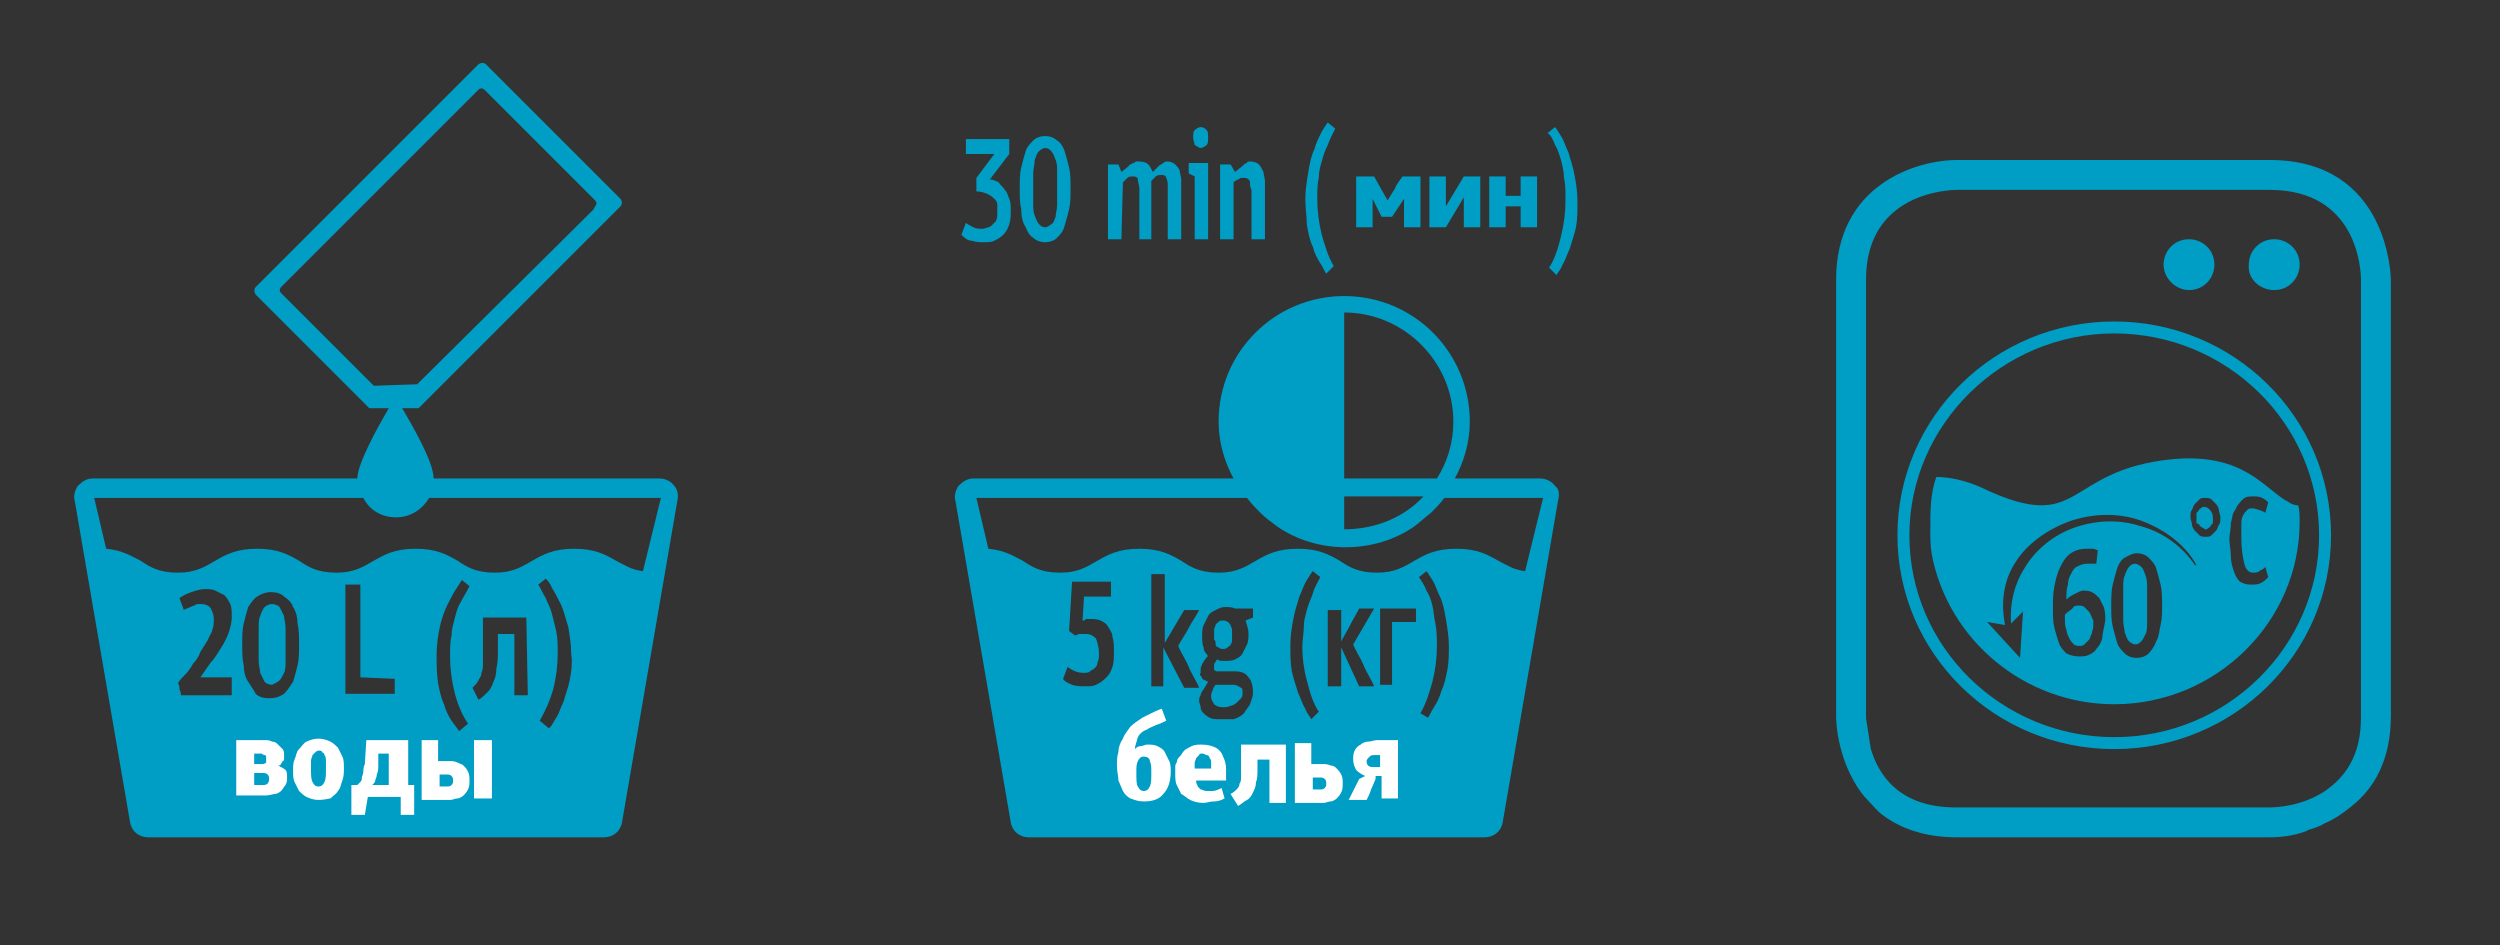
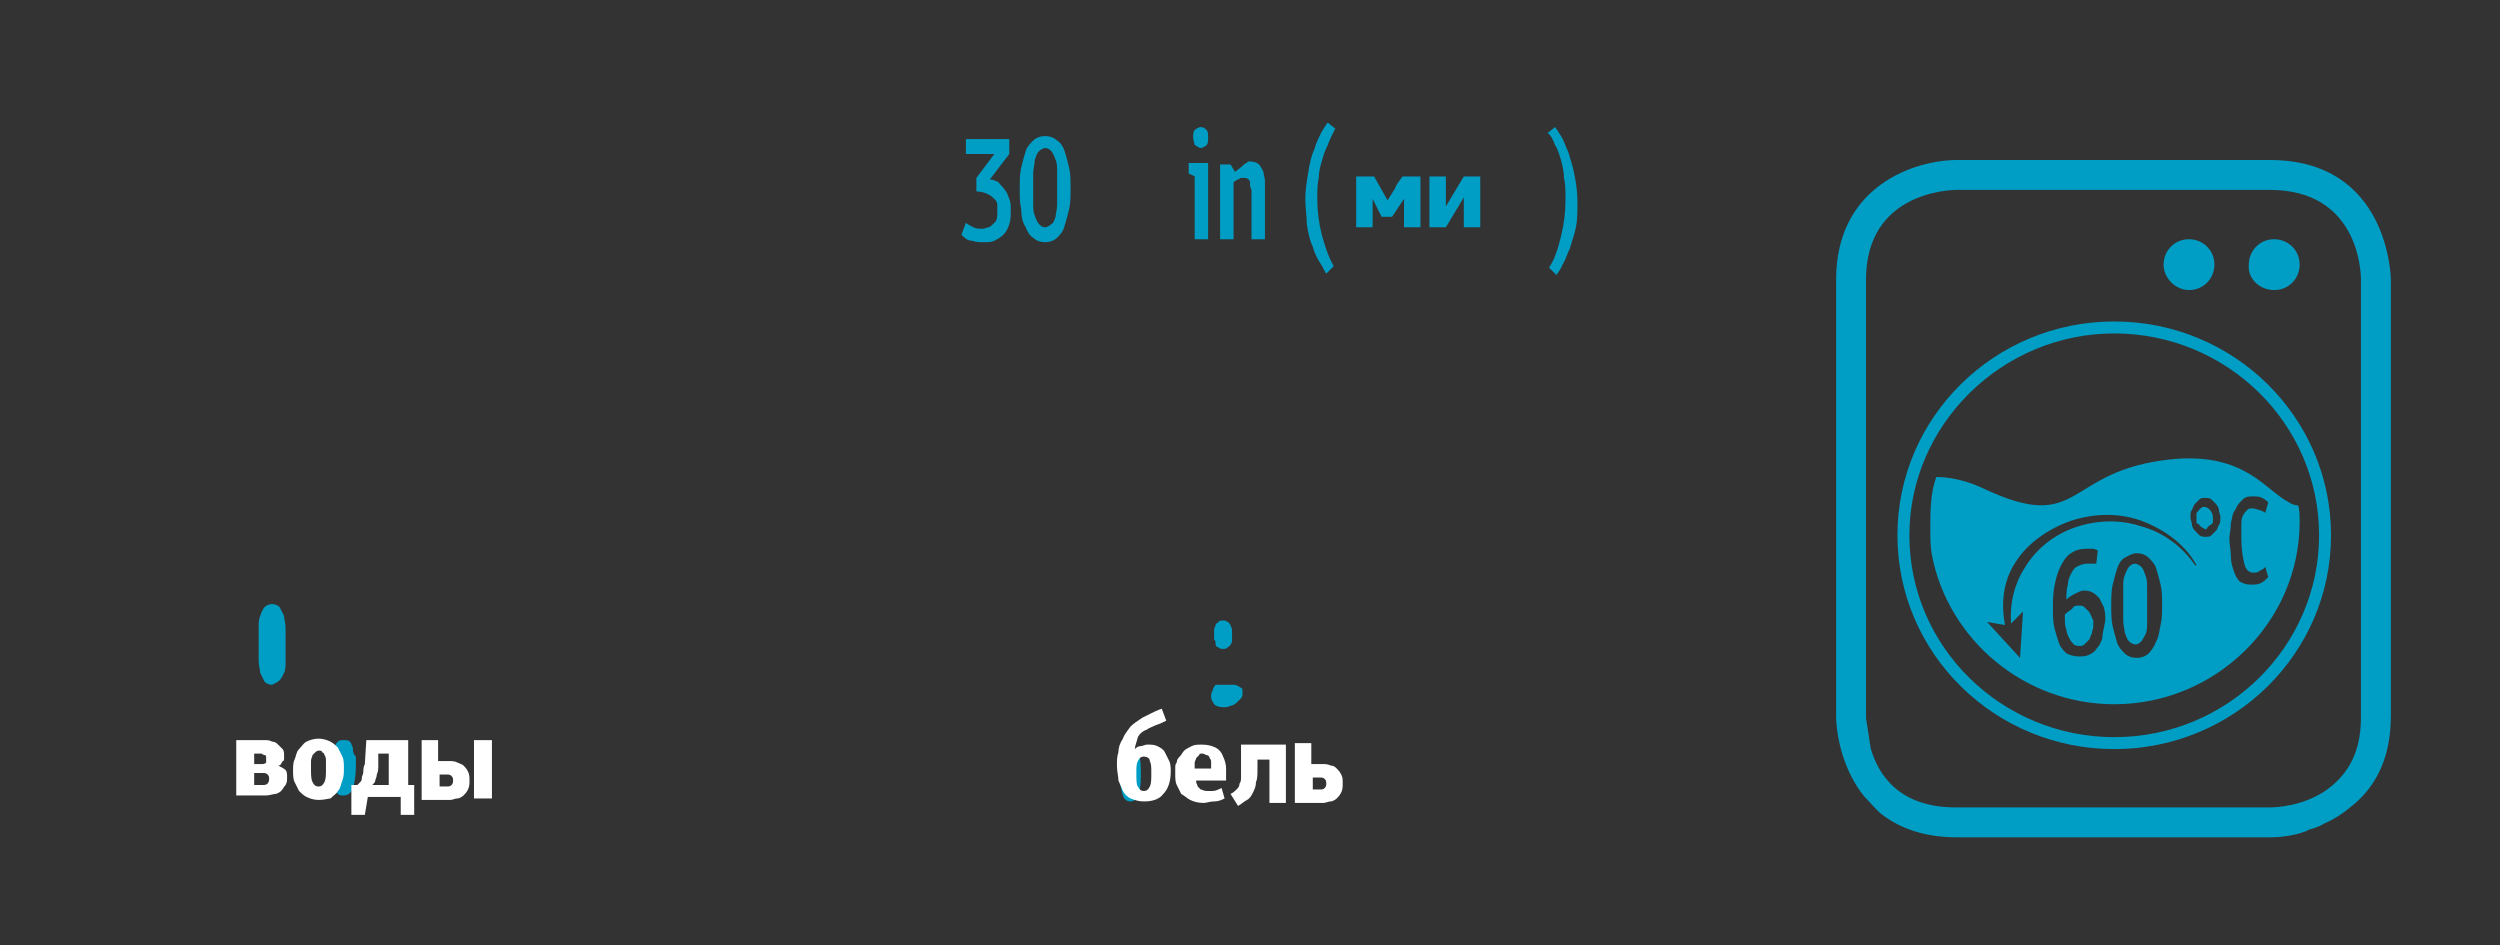
<svg xmlns="http://www.w3.org/2000/svg" id="Слой_1" x="0px" y="0px" width="167.2px" height="63.2px" viewBox="0 0 167.2 63.2" style="enable-background:new 0 0 167.2 63.2;" xml:space="preserve">
  <rect x="0" y="0" width="167.2" height="63.2" fill="#333333" stroke="none" />
  <style type="text/css">
	.st0{fill:#009DC4;}
	.st1{fill:#FFFFFF;}
</style>
-   <path class="st0" d="M43,38.2c-0.8-0.1-1.2-0.4-1.8-0.7c-0.7-0.4-1.4-0.8-2.8-0.8c-1.4,0-2.1,0.4-2.8,0.8c-0.7,0.4-1.3,0.8-2.5,0.8  c-1.3,0-1.9-0.4-2.5-0.8c-0.7-0.4-1.4-0.8-2.8-0.8s-2.1,0.4-2.8,0.8c-0.7,0.4-1.3,0.8-2.5,0.8c-1.3,0-1.9-0.4-2.5-0.8  c-0.7-0.4-1.4-0.8-2.8-0.8s-2.1,0.4-2.8,0.8c-0.7,0.4-1.3,0.8-2.5,0.8c-1.3,0-1.9-0.4-2.5-0.8c-0.6-0.3-1.2-0.7-2.3-0.8l-0.8-3.4h18  c0.4,0.8,1.2,1.3,2.2,1.3s1.8-0.6,2.2-1.3h6.9h4.2h4.4L43,38.2z M38.1,45.5c-0.1,0.5-0.3,1-0.4,1.4c-0.2,0.4-0.3,0.8-0.5,1.1  s-0.3,0.6-0.5,0.7l-0.6-0.5c0.4-0.7,0.7-1.4,0.9-2.1c0.2-0.8,0.3-1.6,0.3-2.4c0-0.5,0-1-0.1-1.5c-0.1-0.4-0.2-0.8-0.3-1.2  s-0.3-0.7-0.4-1c-0.2-0.3-0.3-0.6-0.5-0.9l0.5-0.4c0.1,0.1,0.3,0.3,0.4,0.6c0.2,0.3,0.4,0.7,0.6,1.1c0.2,0.4,0.3,0.9,0.5,1.5  c0.1,0.6,0.2,1.2,0.2,1.8C38.3,44.4,38.2,45,38.1,45.5 M35.3,46.5h-0.9v-4.1h-1.1v1c0,0.5,0,0.9-0.1,1.3c0,0.4-0.1,0.7-0.2,0.9  c-0.1,0.3-0.2,0.5-0.4,0.7s-0.4,0.4-0.6,0.5L31.6,46c0.2-0.2,0.3-0.3,0.4-0.5c0.1-0.2,0.2-0.3,0.2-0.5c0.1-0.2,0.1-0.4,0.1-0.7  c0-0.2,0-0.5,0-0.9v-2.1h2.9L35.3,46.5L35.3,46.5z M29.2,43.8c0-0.7,0.1-1.3,0.2-1.8s0.3-1.1,0.5-1.5s0.4-0.8,0.6-1.1  s0.3-0.5,0.4-0.6l0.5,0.4c-0.2,0.4-0.4,0.7-0.6,1.1c-0.2,0.3-0.3,0.7-0.4,1.1c-0.1,0.4-0.2,0.7-0.2,1.1c-0.1,0.4-0.1,0.9-0.1,1.4  c0,0.8,0.1,1.6,0.3,2.4c0.2,0.8,0.5,1.5,0.9,2.1l-0.6,0.5c-0.1-0.2-0.3-0.4-0.5-0.7s-0.4-0.7-0.5-1.1c-0.2-0.4-0.3-0.9-0.4-1.4  C29.2,45,29.2,44.4,29.2,43.8 M26.4,45.4v1h-3.3v-7.3h1v6.2L26.4,45.4L26.4,45.4z M16.6,45.6c-0.2-0.3-0.3-0.7-0.3-1.1  c-0.1-0.4-0.1-0.9-0.1-1.4s0-1,0.1-1.4s0.2-0.8,0.3-1.1c0.2-0.3,0.4-0.6,0.6-0.7c0.3-0.2,0.6-0.3,0.9-0.3c0.4,0,0.7,0.1,0.9,0.3  c0.3,0.2,0.5,0.4,0.6,0.7c0.2,0.3,0.3,0.7,0.3,1.1c0.1,0.4,0.1,0.9,0.1,1.4s0,1-0.1,1.4s-0.2,0.8-0.3,1.1c-0.2,0.3-0.4,0.6-0.6,0.8  c-0.3,0.2-0.6,0.3-1,0.3s-0.7-0.1-0.9-0.3C17,46.2,16.8,45.9,16.6,45.6 M15.5,46.5h-3.4c0-0.1,0-0.2-0.1-0.4c0-0.1,0-0.3-0.1-0.4  c0.1-0.2,0.3-0.4,0.5-0.6c0.2-0.2,0.4-0.5,0.5-0.7c0.2-0.2,0.4-0.5,0.5-0.8c0.2-0.3,0.3-0.5,0.5-0.8c0.1-0.3,0.3-0.5,0.3-0.7  c0.1-0.2,0.1-0.5,0.1-0.7c0-0.3-0.1-0.5-0.2-0.7c-0.1-0.2-0.4-0.3-0.6-0.3c-0.1,0-0.2,0-0.2,0c-0.1,0-0.2,0-0.3,0.1  c-0.1,0-0.2,0.1-0.3,0.1c-0.1,0.1-0.3,0.1-0.4,0.2L12,40c0.3-0.2,0.5-0.3,0.8-0.4c0.3-0.1,0.6-0.2,0.9-0.2c0.3,0,0.5,0,0.7,0.1  s0.4,0.2,0.6,0.3c0.2,0.2,0.3,0.4,0.4,0.6c0.1,0.2,0.1,0.5,0.1,0.9c0,0.3-0.1,0.7-0.2,1c-0.1,0.3-0.3,0.7-0.5,1s-0.4,0.7-0.7,1  c-0.2,0.3-0.5,0.7-0.7,1l0,0h2.1V46.5z M25,25.8l-6.2-6.2c-0.2-0.2,0-0.4,0-0.4l8.3-8.3l0.6-0.6L32,6c0.2-0.2,0.4,0,0.4,0l7.4,7.4  c0.2,0.2,0,0.4,0,0.4L39.7,14l-0.5,0.5L27.9,25.7L25,25.8z M45.1,32.5c-0.2-0.3-0.6-0.5-1-0.5h-5.7h-1.9H29c0-1.1-1.4-3.5-2.1-4.7  H28l12.2-12.2l0.5-0.5l0.8-0.8c0,0,0.2-0.2,0-0.5l-9-9c0,0-0.2-0.2-0.5,0l-5.9,5.9l-0.6,0.6l-8.4,8.4c0,0-0.2,0.2,0,0.5l7.6,7.6H26  c-0.7,1.2-2.1,3.7-2.1,4.7H6.2c-0.4,0-0.7,0.2-1,0.5c-0.2,0.3-0.3,0.7-0.2,1L8.7,55c0.1,0.6,0.6,1,1.2,1h30.5c0.6,0,1.1-0.4,1.2-1  l3.7-21.5C45.4,33.1,45.3,32.7,45.1,32.5" />
  <path class="st0" d="M18.7,45.5c0.1-0.1,0.2-0.3,0.3-0.5c0.1-0.2,0.1-0.5,0.1-0.8s0-0.7,0-1.1c0-0.4,0-0.7,0-1.1  c0-0.3-0.1-0.6-0.1-0.8c-0.1-0.2-0.2-0.4-0.3-0.6c-0.1-0.1-0.3-0.2-0.5-0.2s-0.4,0.1-0.5,0.2c-0.1,0.1-0.2,0.3-0.3,0.6  c-0.1,0.2-0.1,0.5-0.1,0.9c0,0.3,0,0.7,0,1c0,0.4,0,0.8,0,1.1s0.1,0.6,0.1,0.8c0.1,0.2,0.2,0.4,0.3,0.6c0.1,0.1,0.3,0.2,0.5,0.2  C18.4,45.7,18.6,45.6,18.7,45.5" />
  <path class="st0" d="M23.6,50c-0.1-0.2-0.1-0.3-0.2-0.4c-0.1-0.1-0.2-0.1-0.4-0.1c-0.2,0-0.3,0-0.4,0.1s-0.2,0.2-0.2,0.4  c-0.1,0.2-0.1,0.3-0.1,0.6c0,0.2,0,0.4,0,0.7s0,0.5,0,0.8c0,0.2,0.1,0.4,0.1,0.6c0.1,0.2,0.1,0.3,0.2,0.4c0.1,0.1,0.2,0.1,0.4,0.1  c0.3,0,0.5-0.2,0.6-0.5s0.2-0.8,0.2-1.4c0-0.2,0-0.5,0-0.7C23.6,50.4,23.6,50.2,23.6,50" />
  <path class="st0" d="M82.5,45.8h-1.2c-0.1,0.1-0.2,0.3-0.2,0.4C81,46.3,81,46.5,81,46.6c0,0.2,0.1,0.3,0.2,0.5  c0.1,0.1,0.3,0.2,0.6,0.2c0.2,0,0.3,0,0.5-0.1c0.1,0,0.3-0.1,0.4-0.2c0.1-0.1,0.2-0.2,0.3-0.3c0.1-0.1,0.1-0.2,0.1-0.4  c0-0.1,0-0.3-0.1-0.3C82.7,45.8,82.6,45.8,82.5,45.8" />
-   <path class="st0" d="M102,38.2c-0.8-0.1-1.2-0.4-1.8-0.7c-0.7-0.4-1.4-0.8-2.8-0.8s-2.1,0.4-2.8,0.8c-0.7,0.4-1.3,0.8-2.5,0.8  c-1.3,0-1.9-0.4-2.5-0.8c-0.7-0.4-1.4-0.8-2.8-0.8s-2.1,0.4-2.8,0.8c-0.7,0.4-1.3,0.8-2.5,0.8c-1.3,0-1.9-0.4-2.5-0.8  c-0.7-0.4-1.4-0.8-2.8-0.8s-2.1,0.4-2.8,0.8c-0.7,0.4-1.3,0.8-2.5,0.8c-1.3,0-1.9-0.4-2.5-0.8c-0.6-0.3-1.2-0.7-2.3-0.8l-0.8-3.4  h18.1l0,0c0.3,0.4,0.6,0.7,0.9,1s0.7,0.6,1.1,0.9c1.3,0.9,2.9,1.4,4.6,1.4s3.3-0.5,4.6-1.4c0.4-0.3,0.7-0.6,1.1-0.9  c0.3-0.3,0.6-0.6,0.9-1l0,0h2.2h4.4L102,38.2z M96.8,44.8c-0.1,0.5-0.2,1-0.4,1.4c-0.1,0.4-0.3,0.8-0.5,1.1s-0.3,0.6-0.4,0.7  L95,47.7c0.4-0.7,0.6-1.4,0.8-2.1c0.2-0.8,0.3-1.6,0.3-2.4c0-0.5,0-1-0.1-1.5c-0.1-0.4-0.1-0.8-0.2-1.2s-0.2-0.7-0.4-1  c-0.1-0.3-0.3-0.6-0.5-0.9l0.5-0.4c0.1,0.1,0.2,0.3,0.4,0.6c0.2,0.3,0.3,0.7,0.5,1.1c0.2,0.4,0.3,0.9,0.4,1.5s0.2,1.2,0.2,1.8  C96.9,43.7,96.9,44.3,96.8,44.8 M93.1,45.8h-0.8v-5.1h2.4v0.9h-1.6V45.8z M89.7,42.9c0.2-0.4,0.4-0.7,0.6-1.1  c0.2-0.4,0.4-0.7,0.6-1.1h1l-1.4,2.4c0.2,0.5,0.5,0.9,0.7,1.4s0.5,0.9,0.7,1.4h-1l-1.2-2.6l0,0v2.6h-0.9v-5.1h0.9L89.7,42.9  L89.7,42.9z M87.4,45.5c0.2,0.8,0.4,1.5,0.8,2.1l-0.5,0.5c-0.1-0.2-0.3-0.4-0.4-0.7c-0.2-0.3-0.3-0.7-0.5-1.1  c-0.1-0.4-0.3-0.9-0.4-1.4s-0.1-1.1-0.1-1.7c0-0.7,0.1-1.3,0.2-1.8c0.1-0.6,0.3-1.1,0.4-1.5c0.2-0.4,0.3-0.8,0.5-1.1  s0.3-0.5,0.4-0.6l0.5,0.4c-0.2,0.4-0.4,0.7-0.5,1.1c-0.1,0.3-0.3,0.7-0.4,1.1c-0.1,0.4-0.2,0.7-0.2,1.1c0,0.4-0.1,0.9-0.1,1.4  C87.1,44,87.2,44.8,87.4,45.5 M81.6,48.1c-0.3,0-0.5,0-0.7-0.1s-0.3-0.2-0.4-0.3s-0.2-0.2-0.2-0.4c0-0.1-0.1-0.3-0.1-0.4  c0-0.1,0-0.3,0.1-0.4c0-0.1,0.1-0.3,0.2-0.4l0.3-0.5l-0.4-0.2c0-0.1,0-0.1-0.1-0.2s0-0.2,0-0.2c0-0.1,0-0.2,0-0.3s0.1-0.2,0.1-0.3  c0.1-0.1,0.1-0.2,0.2-0.3s0.1-0.2,0.2-0.2c-0.1-0.2-0.3-0.3-0.3-0.6c-0.1-0.2-0.1-0.5-0.1-0.8c0-0.2,0-0.5,0.1-0.7s0.2-0.4,0.3-0.6  c0.1-0.2,0.3-0.3,0.5-0.4c0.2-0.1,0.4-0.2,0.6-0.2c0.3,0,0.5,0,0.7,0.1h1.2v0.6l-0.5,0.2c0.1,0.3,0.2,0.6,0.2,0.9  c0,0.2,0,0.5-0.1,0.7s-0.2,0.4-0.3,0.6c-0.1,0.2-0.3,0.3-0.5,0.4c-0.2,0.1-0.4,0.1-0.7,0.1c-0.2,0-0.4,0-0.5-0.1  c-0.1,0.1-0.1,0.2-0.2,0.3c0,0.1,0,0.2,0,0.2c0,0.1,0,0.1,0,0.2c0,0,0.1,0.1,0.2,0.1h1.2c0.4,0,0.7,0.1,0.9,0.4  c0.2,0.2,0.3,0.6,0.3,1c0,0.3-0.1,0.5-0.2,0.8c-0.1,0.2-0.3,0.4-0.4,0.6c-0.2,0.2-0.4,0.3-0.7,0.4C82.2,48.1,82,48.1,81.6,48.1   M77.8,43.3v2.6H77v-7.5h0.9V43l1.3-2.2h1c-0.2,0.4-0.5,0.8-0.7,1.2s-0.5,0.8-0.7,1.2c0.2,0.5,0.5,0.9,0.7,1.4s0.5,0.9,0.7,1.4h-1  L77.8,43.3z M73.3,45.8c-0.2,0.1-0.4,0.1-0.7,0.1c-0.3,0-0.6,0-0.9-0.1c-0.2-0.1-0.5-0.2-0.6-0.4l0.3-0.8c0.4,0.3,0.7,0.4,1.1,0.4  c0.1,0,0.3,0,0.4-0.1s0.2-0.1,0.3-0.2c0.1-0.1,0.2-0.2,0.2-0.4c0.1-0.2,0.1-0.4,0.1-0.6c0-0.4-0.1-0.7-0.2-1  c-0.2-0.2-0.4-0.3-0.7-0.3c-0.1,0-0.2,0-0.4,0c-0.1,0-0.2,0.1-0.3,0.1l-0.4-0.3l0.2-3.3h2.6v1h-1.8l-0.1,1.6c0.1,0,0.2,0,0.2-0.1  c0.1,0,0.2,0,0.3,0c0.2,0,0.5,0,0.7,0.1s0.4,0.2,0.5,0.4s0.3,0.4,0.3,0.7c0.1,0.3,0.1,0.6,0.1,0.9c0,0.4,0,0.8-0.1,1.1  s-0.2,0.5-0.4,0.7C73.7,45.6,73.5,45.7,73.3,45.8 M89.9,33.2h4.6h0.7c-1.3,1.4-3.2,2.2-5.3,2.2C89.9,35.4,89.9,33.2,89.9,33.2z   M89.9,28.4L89.9,28.4V21v-0.1c4,0,7.3,3.3,7.3,7.3c0,1.4-0.4,2.7-1.1,3.8h-0.7h-5.5C89.9,32,89.9,28.4,89.9,28.4z M104,32.5  c-0.2-0.3-0.6-0.5-1-0.5h-5.7l0,0c0.6-1.1,1-2.4,1-3.8c0-4.6-3.7-8.4-8.4-8.4c-4.6,0-8.4,3.7-8.4,8.4c0,1.4,0.4,2.7,1,3.8H65.1  c-0.4,0-0.7,0.2-1,0.5c-0.2,0.3-0.3,0.7-0.2,1L67.6,55c0.1,0.6,0.6,1,1.2,1h30.5c0.6,0,1.1-0.4,1.2-1l3.7-21.5  C104.3,33.1,104.3,32.7,104,32.5" />
  <path class="st0" d="M81.3,43.1c0,0.1,0.1,0.2,0.2,0.2c0.1,0.1,0.2,0.1,0.3,0.1c0.1,0,0.2,0,0.3-0.1c0.1-0.1,0.2-0.1,0.2-0.2  c0.1-0.1,0.1-0.2,0.1-0.3s0-0.2,0-0.4c0-0.1,0-0.2,0-0.3s-0.1-0.2-0.1-0.3c-0.1-0.1-0.1-0.2-0.2-0.2c-0.1-0.1-0.2-0.1-0.3-0.1  c-0.1,0-0.3,0-0.3,0.1c-0.1,0.1-0.2,0.1-0.2,0.2c0,0.1-0.1,0.2-0.1,0.3s0,0.2,0,0.3s0,0.2,0,0.4C81.3,42.8,81.3,43,81.3,43.1" />
  <path class="st0" d="M75.6,50.1c-0.3,0-0.4,0.2-0.5,0.5s-0.2,0.7-0.2,1.2c0,0.7,0.1,1.1,0.2,1.4c0.1,0.3,0.3,0.4,0.5,0.4  c0.5,0,0.7-0.6,0.7-1.7c0-0.6,0-1-0.1-1.3C76,50.2,75.8,50.1,75.6,50.1" />
  <path class="st0" d="M66.4,15c-0.1,0.1-0.2,0.2-0.3,0.2c-0.1,0-0.2,0.1-0.4,0.1c-0.2,0-0.4,0-0.6-0.1s-0.4-0.2-0.5-0.3l-0.3,0.8  c0.2,0.2,0.4,0.4,0.7,0.4c0.3,0.1,0.5,0.1,0.8,0.1s0.5,0,0.7-0.1s0.4-0.2,0.6-0.4s0.3-0.4,0.4-0.7s0.1-0.6,0.1-1  c0-0.2,0-0.5-0.1-0.7s-0.1-0.4-0.3-0.6c-0.1-0.2-0.3-0.3-0.4-0.5c-0.2-0.1-0.4-0.2-0.6-0.2l1.3-1.7v-1h-2.9v1h1.9l-1.2,1.6v0.9  c0.3,0,0.6,0.1,0.8,0.2c0.2,0.1,0.3,0.2,0.4,0.3s0.2,0.2,0.2,0.4s0,0.3,0,0.5s0,0.4-0.1,0.6C66.6,14.8,66.5,14.9,66.4,15" />
  <path class="st0" d="M69.1,11.6c0-0.3,0.1-0.6,0.1-0.9c0.1-0.2,0.1-0.4,0.3-0.6c0.1-0.1,0.3-0.2,0.4-0.2c0.2,0,0.3,0.1,0.4,0.2  c0.1,0.1,0.2,0.3,0.3,0.6c0.1,0.2,0.1,0.5,0.1,0.8s0,0.7,0,1.1c0,0.4,0,0.8,0,1.1s-0.1,0.6-0.1,0.8c-0.1,0.2-0.1,0.4-0.3,0.5  c-0.1,0.1-0.3,0.2-0.4,0.2c-0.2,0-0.3-0.1-0.4-0.2c-0.1-0.1-0.2-0.3-0.3-0.6c-0.1-0.2-0.1-0.5-0.1-0.8s0-0.7,0-1.1  C69.1,12.2,69.1,11.9,69.1,11.6 M68.6,15.2c0.1,0.3,0.3,0.6,0.5,0.7c0.2,0.2,0.5,0.3,0.8,0.3s0.6-0.1,0.8-0.3  c0.2-0.2,0.4-0.4,0.5-0.8c0.1-0.3,0.2-0.7,0.3-1.1c0.1-0.4,0.1-0.9,0.1-1.4s0-1-0.1-1.4s-0.2-0.8-0.3-1.1c-0.1-0.3-0.3-0.6-0.5-0.7  c-0.2-0.2-0.5-0.3-0.8-0.3s-0.6,0.1-0.8,0.3s-0.4,0.4-0.5,0.7s-0.2,0.7-0.3,1.1c-0.1,0.4-0.1,0.9-0.1,1.4s0,1,0.1,1.4  C68.3,14.5,68.4,14.9,68.6,15.2" />
-   <path class="st0" d="M75.1,12.2c0.1-0.1,0.2-0.2,0.3-0.3c0.1-0.1,0.2-0.1,0.4-0.1c0.2,0,0.3,0.1,0.3,0.2c0,0.2,0.1,0.4,0.1,0.6V16  H77v-3.9c0.1-0.1,0.2-0.2,0.3-0.3c0.1-0.1,0.3-0.1,0.4-0.1c0.2,0,0.3,0.1,0.3,0.2c0.1,0.2,0.1,0.4,0.1,0.6V16H79v-3.3  c0-0.2,0-0.5,0-0.7s-0.1-0.4-0.1-0.6c-0.1-0.2-0.2-0.3-0.3-0.4c-0.1-0.1-0.3-0.2-0.5-0.2c-0.1,0-0.2,0-0.3,0.1  c-0.1,0.1-0.2,0.1-0.3,0.2l-0.4,0.4c-0.1-0.2-0.2-0.4-0.3-0.5c-0.1-0.1-0.3-0.2-0.6-0.2c0,0-0.1,0-0.2,0s-0.1,0.1-0.2,0.1  S75.7,11,75.6,11s-0.1,0.1-0.1,0.1L75,11.5L74.8,11h-0.7v5H75L75.1,12.2L75.1,12.2z" />
  <path class="st0" d="M80.3,9.9c0.1,0,0.3-0.1,0.4-0.2c0.1-0.1,0.1-0.3,0.1-0.5s0-0.4-0.1-0.5s-0.2-0.2-0.4-0.2  c-0.1,0-0.3,0.1-0.4,0.2c-0.1,0.1-0.1,0.3-0.1,0.5s0.1,0.4,0.1,0.5C80.1,9.8,80.2,9.9,80.3,9.9" />
  <polygon class="st0" points="79.9,16 80.8,16 80.8,10.9 79.5,10.9 79.5,11.6 79.9,11.8 " />
  <path class="st0" d="M82.5,12.2l0.1-0.1c0.1,0,0.1-0.1,0.2-0.1s0.1-0.1,0.2-0.1s0.1,0,0.2,0s0.2,0,0.3,0.1c0.1,0.1,0.1,0.1,0.1,0.3  c0,0.1,0,0.2,0.1,0.4c0,0.1,0,0.3,0,0.4V16h0.9v-3.3c0-0.2,0-0.4,0-0.6c0-0.2-0.1-0.4-0.1-0.6c-0.1-0.2-0.2-0.4-0.3-0.5  c-0.1-0.1-0.3-0.2-0.6-0.2c-0.1,0-0.2,0-0.2,0.1c-0.1,0-0.2,0.1-0.3,0.2l-0.5,0.4L82.3,11h-0.7v5h0.9C82.5,16,82.5,12.2,82.5,12.2z" />
  <path class="st0" d="M87.8,16.5c0.1,0.4,0.3,0.8,0.5,1.1c0.2,0.3,0.3,0.6,0.4,0.7l0.5-0.5c-0.4-0.7-0.6-1.4-0.8-2.1  c-0.2-0.8-0.3-1.6-0.3-2.4c0-0.5,0-1,0.1-1.4c0-0.4,0.1-0.8,0.2-1.1c0.1-0.4,0.2-0.7,0.4-1.1c0.1-0.3,0.3-0.7,0.5-1.1l-0.5-0.4  c-0.1,0.1-0.2,0.3-0.4,0.6C88.2,9.2,88,9.6,87.9,10c-0.2,0.4-0.3,0.9-0.4,1.5s-0.2,1.2-0.2,1.8s0.1,1.2,0.1,1.7  C87.5,15.6,87.6,16.1,87.8,16.5" />
  <path class="st0" d="M104.4,10.7c0.1,0.4,0.2,0.8,0.2,1.2c0.1,0.4,0.1,0.9,0.1,1.5c0,0.8-0.1,1.6-0.3,2.4c-0.2,0.8-0.4,1.5-0.8,2.1  l0.5,0.5c0.1-0.2,0.3-0.4,0.4-0.7c0.2-0.3,0.3-0.7,0.5-1.1c0.1-0.4,0.3-0.9,0.4-1.4s0.1-1.1,0.1-1.7c0-0.7-0.1-1.3-0.2-1.8  c-0.1-0.6-0.3-1.1-0.4-1.5c-0.2-0.4-0.3-0.8-0.5-1.1s-0.3-0.5-0.4-0.6l-0.5,0.4c0.2,0.1,0.4,0.5,0.5,0.8  C104.2,10,104.3,10.4,104.4,10.7" />
  <path class="st0" d="M152.1,19.4c1,0,1.7-0.8,1.7-1.7c0-1-0.8-1.7-1.7-1.7c-1,0-1.7,0.8-1.7,1.7C150.3,18.6,151.1,19.4,152.1,19.4" />
  <path class="st0" d="M146.4,19.4c1,0,1.7-0.8,1.7-1.7c0-1-0.8-1.7-1.7-1.7c-1,0-1.7,0.8-1.7,1.7C144.7,18.6,145.5,19.4,146.4,19.4" />
  <path class="st0" d="M141.4,22.3c7.5,0,13.7,6,13.7,13.5c0,7.4-6.1,13.5-13.7,13.5c-7.5,0-13.7-6-13.7-13.5  C127.7,28.4,133.9,22.3,141.4,22.3 M141.4,50.1c8,0,14.5-6.4,14.5-14.3s-6.5-14.3-14.5-14.3s-14.5,6.4-14.5,14.3  C126.9,43.7,133.4,50.1,141.4,50.1" />
-   <path class="st0" d="M147.1,35.1c0,0.1,0.1,0.1,0.2,0.2c0.1,0,0.1,0.1,0.2,0.1c0.1,0,0.1,0,0.2-0.1c0.1,0,0.1-0.1,0.2-0.2  C148,35,148,35,148,34.9c0-0.1,0-0.2,0-0.3c0-0.2-0.1-0.4-0.2-0.5c-0.1-0.1-0.2-0.2-0.4-0.2c-0.1,0-0.1,0-0.2,0.1  c-0.1,0-0.1,0.1-0.2,0.2c-0.1,0.1-0.1,0.1-0.1,0.2c0,0.1,0,0.2,0,0.3s0,0.2,0,0.3C147,35,147.1,35.1,147.1,35.1" />
+   <path class="st0" d="M147.1,35.1c0,0.1,0.1,0.1,0.2,0.2c0.1,0,0.1,0.1,0.2,0.1c0.1,0,0.1-0.1,0.2-0.2  C148,35,148,35,148,34.9c0-0.1,0-0.2,0-0.3c0-0.2-0.1-0.4-0.2-0.5c-0.1-0.1-0.2-0.2-0.4-0.2c-0.1,0-0.1,0-0.2,0.1  c-0.1,0-0.1,0.1-0.2,0.2c-0.1,0.1-0.1,0.1-0.1,0.2c0,0.1,0,0.2,0,0.3s0,0.2,0,0.3C147,35,147.1,35.1,147.1,35.1" />
  <path class="st0" d="M139.7,40.9c-0.1-0.1-0.2-0.2-0.3-0.3s-0.3-0.1-0.4-0.1c-0.1,0-0.3,0-0.4,0.2c-0.1,0.1-0.3,0.2-0.5,0.4v0.3  c0,0.2,0,0.5,0.1,0.7c0,0.2,0.1,0.4,0.2,0.6c0.1,0.2,0.2,0.3,0.3,0.4c0.1,0.1,0.3,0.1,0.4,0.1c0.1,0,0.2,0,0.3-0.1s0.2-0.2,0.3-0.3  s0.1-0.3,0.2-0.4c0-0.2,0.1-0.3,0.1-0.5c0-0.1,0-0.3,0-0.4C139.8,41.1,139.8,41,139.7,40.9" />
  <path class="st0" d="M134.8,37.6c0.8-1.3,2.3-2.3,3.8-2.8c1.6-0.5,3.3-0.5,4.8,0.1s2.8,1.6,3.5,2.9h-0.1c-0.8-1.2-2.1-2.2-3.6-2.6  c-1.5-0.5-3.1-0.4-4.5,0.1s-2.6,1.5-3.3,2.7c-0.7,1.1-1,2.4-0.9,3.7l0.8-0.8l-0.2,3.1l-2.2-2.4l1.2,0.2  C133.8,40.3,134,38.8,134.8,37.6 M146.6,34.1c0.1-0.2,0.1-0.3,0.2-0.4c0.1-0.1,0.2-0.2,0.3-0.3s0.2-0.1,0.4-0.1c0.1,0,0.3,0,0.4,0.1  c0.1,0.1,0.2,0.2,0.3,0.3s0.2,0.3,0.2,0.4c0,0.2,0.1,0.3,0.1,0.5s0,0.4-0.1,0.5c-0.1,0.2-0.1,0.3-0.2,0.4c-0.1,0.1-0.2,0.2-0.3,0.3  s-0.2,0.1-0.4,0.1c-0.1,0-0.3,0-0.4-0.1s-0.2-0.2-0.3-0.3s-0.2-0.3-0.2-0.4c0-0.2-0.1-0.3-0.1-0.5C146.5,34.4,146.5,34.2,146.6,34.1   M149.2,35c0.1-0.4,0.1-0.7,0.3-0.9c0.1-0.3,0.3-0.5,0.5-0.7s0.4-0.2,0.7-0.2c0.2,0,0.4,0,0.6,0.1c0.2,0.1,0.3,0.2,0.4,0.3l-0.2,0.7  c-0.1-0.1-0.2-0.1-0.4-0.2c-0.1,0-0.3-0.1-0.4-0.1c-0.2,0-0.3,0-0.4,0.1c-0.1,0.1-0.2,0.2-0.3,0.4s-0.1,0.4-0.1,0.7s0,0.5,0,0.8  c0,0.7,0.1,1.3,0.2,1.7c0.1,0.4,0.3,0.6,0.6,0.6c0.1,0,0.3,0,0.4-0.1c0.1-0.1,0.3-0.1,0.4-0.3l0.2,0.7c-0.2,0.2-0.3,0.3-0.5,0.4  c-0.2,0.1-0.4,0.1-0.7,0.1s-0.5-0.1-0.7-0.2c-0.2-0.2-0.3-0.4-0.4-0.7c-0.1-0.3-0.2-0.6-0.2-1s-0.1-0.8-0.1-1.2  C149.1,35.8,149.2,35.4,149.2,35 M144.5,41.8c-0.1,0.4-0.1,0.8-0.3,1.1c-0.1,0.3-0.3,0.6-0.5,0.8s-0.5,0.3-0.8,0.3s-0.6-0.1-0.8-0.3  s-0.4-0.4-0.5-0.7s-0.2-0.7-0.3-1.1c-0.1-0.4-0.1-0.9-0.1-1.4s0-1,0.1-1.4s0.2-0.8,0.3-1.1s0.3-0.6,0.5-0.7s0.5-0.3,0.8-0.3  s0.6,0.1,0.8,0.3s0.4,0.4,0.5,0.7s0.2,0.7,0.3,1.1c0.1,0.4,0.1,0.9,0.1,1.4C144.6,40.9,144.6,41.4,144.5,41.8 M140.6,42.7  c-0.1,0.3-0.2,0.5-0.4,0.7c-0.1,0.2-0.3,0.3-0.5,0.4c-0.2,0.1-0.4,0.1-0.7,0.1s-0.6-0.1-0.8-0.2c-0.2-0.2-0.4-0.4-0.5-0.7  s-0.2-0.6-0.3-1s-0.1-0.8-0.1-1.3s0-1,0.1-1.5s0.2-0.9,0.4-1.3c0.2-0.4,0.4-0.7,0.7-0.9s0.6-0.3,1.1-0.3c0.2,0,0.3,0,0.4,0  c0.1,0,0.2,0.1,0.3,0.1l-0.1,0.9c-0.1,0-0.2,0-0.3,0s-0.2,0-0.3,0c-0.3,0-0.5,0.1-0.7,0.2c-0.2,0.1-0.3,0.3-0.4,0.5  c-0.1,0.2-0.2,0.4-0.2,0.7c-0.1,0.3-0.1,0.6-0.1,1l0,0l0,0c0.2-0.2,0.4-0.3,0.6-0.4c0.2-0.1,0.4-0.2,0.5-0.2c0.2,0,0.4,0,0.6,0.1  c0.2,0.1,0.3,0.2,0.5,0.4c0.1,0.2,0.2,0.4,0.3,0.6c0.1,0.3,0.1,0.6,0.1,0.9C140.7,42.1,140.6,42.4,140.6,42.7 M141.4,47.1  c6.8,0,12.4-5.5,12.4-12.2c0-0.4,0-0.8-0.1-1.1c-0.2,0-0.5-0.1-0.6-0.2c-1.6-0.8-2.9-3.3-7.7-2.9c-7.5,0.7-6,5.2-12.9,1.9  c-1.1-0.5-2.2-0.7-3-0.7c-0.4,1.1-0.4,2.3-0.4,3.5c0,0.6,0,1.1,0.1,1.7C130.3,42.8,135.4,47.1,141.4,47.1" />
  <path class="st0" d="M143.5,38.5c-0.1-0.2-0.1-0.4-0.3-0.6c-0.1-0.1-0.3-0.2-0.4-0.2c-0.2,0-0.3,0.1-0.4,0.2  c-0.1,0.1-0.2,0.3-0.3,0.6c-0.1,0.2-0.1,0.5-0.1,0.9c0,0.3,0,0.7,0,1c0,0.4,0,0.8,0,1.1s0.1,0.6,0.1,0.8c0.1,0.2,0.1,0.4,0.3,0.6  c0.1,0.1,0.3,0.2,0.4,0.2c0.2,0,0.3-0.1,0.4-0.2s0.2-0.3,0.3-0.5s0.1-0.5,0.1-0.8s0-0.7,0-1.1c0-0.4,0-0.7,0-1.1  C143.6,39,143.6,38.8,143.5,38.5" />
  <path class="st0" d="M125,49.3c-0.1-0.7-0.2-1.2-0.2-1.3V18.7c0-5.8,5.5-6,6.1-6h20.9c5.9,0,6.1,5.4,6.1,6v3l0,0V48  c0,2.6-1.1,4-2.4,4.9c-1.5,1-3.2,1.1-3.7,1.1h-0.1h-20.9c-3.8,0-5.2-2.2-5.7-4C125.1,49.8,125,49.5,125,49.3 M159.9,21.7v-3  c0-0.1-0.1-8-8.1-8h-20.9c-2.8,0-8.1,1.7-8.1,8V48c0,0,0,2.4,1.4,4.6c0.2,0.3,0.4,0.6,0.7,0.9c0.3,0.3,0.6,0.7,1,1  c1.2,0.9,2.8,1.5,5,1.5h20.9c0.7,0,1.6-0.1,2.4-0.4c0.1,0,0.1-0.1,0.2-0.1c0.3-0.1,0.7-0.2,1-0.4c0.7-0.3,1.3-0.7,1.9-1.2  c1.5-1.2,2.6-3.1,2.6-6L159.9,21.7L159.9,21.7z" />
  <g>
    <path class="st1" d="M15.8,53.4v-3.9h1.9c0.2,0,0.3,0,0.5,0.1c0.2,0,0.3,0.1,0.4,0.2c0.1,0.1,0.2,0.2,0.3,0.3s0.1,0.3,0.1,0.4   c0,0.1,0,0.1,0,0.2c0,0.1,0,0.2-0.1,0.2c0,0.1-0.1,0.1-0.1,0.2c-0.1,0.1-0.1,0.1-0.2,0.1c0.2,0.1,0.4,0.2,0.5,0.3s0.1,0.3,0.1,0.5   c0,0.2,0,0.3-0.1,0.5c-0.1,0.1-0.2,0.3-0.3,0.4c-0.1,0.1-0.3,0.2-0.4,0.2s-0.4,0.1-0.6,0.1H15.8z M17.8,50.7c0-0.1,0-0.2-0.1-0.2   c-0.1,0-0.2-0.1-0.2-0.1H17v0.7h0.5c0.1,0,0.2,0,0.3-0.1C17.8,50.9,17.8,50.8,17.8,50.7z M18,52.1c0-0.1,0-0.2-0.1-0.3   c-0.1-0.1-0.2-0.1-0.3-0.1H17v0.8h0.6c0.1,0,0.2,0,0.3-0.1C17.9,52.4,18,52.3,18,52.1z" />
    <path class="st1" d="M21.3,53.5c-0.3,0-0.6-0.1-0.8-0.2c-0.2-0.1-0.4-0.3-0.5-0.4c-0.1-0.2-0.2-0.4-0.3-0.6   c-0.1-0.2-0.1-0.5-0.1-0.8c0-0.2,0-0.5,0.1-0.7c0.1-0.2,0.1-0.5,0.3-0.7s0.3-0.4,0.5-0.5c0.2-0.1,0.5-0.2,0.8-0.2   c0.3,0,0.6,0.1,0.8,0.2c0.2,0.1,0.4,0.3,0.5,0.4c0.1,0.2,0.2,0.4,0.3,0.6c0.1,0.2,0.1,0.5,0.1,0.8c0,0.3,0,0.5-0.1,0.8   c-0.1,0.2-0.1,0.5-0.3,0.7c-0.1,0.2-0.3,0.3-0.5,0.5C22,53.4,21.7,53.5,21.3,53.5z M21.4,50.2c-0.1,0-0.2,0-0.3,0.1   c-0.1,0.1-0.1,0.1-0.2,0.2c0,0.1-0.1,0.2-0.1,0.4c0,0.1,0,0.3,0,0.5c0,0.4,0,0.7,0.1,0.9c0.1,0.2,0.2,0.3,0.4,0.3   c0.2,0,0.3-0.1,0.4-0.3c0.1-0.2,0.1-0.5,0.1-0.9c0-0.2,0-0.3,0-0.5c0-0.1,0-0.3-0.1-0.4c0-0.1-0.1-0.2-0.2-0.2   C21.6,50.3,21.5,50.2,21.4,50.2z" />
    <path class="st1" d="M24.4,54.5h-0.9l0-2l0.4,0c0.1-0.1,0.1-0.1,0.2-0.2c0.1-0.1,0.1-0.2,0.1-0.3c0-0.1,0.1-0.2,0.1-0.4   c0-0.1,0-0.3,0.1-0.5l0.1-1.6h2.8v3c0.1,0,0.1,0,0.2,0c0.1,0,0.1,0,0.2,0l0,2h-0.9l0-1.2h-2.2L24.4,54.5z M25.3,50.4   c0,0.3,0,0.6,0,0.8c0,0.2,0,0.4-0.1,0.6c0,0.2-0.1,0.3-0.1,0.4c0,0.1-0.1,0.2-0.2,0.3h1.1v-2.1H25.3z" />
    <path class="st1" d="M28.2,49.5h1.1v1.4h0.8c0.1,0,0.3,0,0.5,0.1s0.3,0.1,0.4,0.2c0.1,0.1,0.2,0.2,0.3,0.4c0.1,0.2,0.1,0.4,0.1,0.6   c0,0.2,0,0.4-0.1,0.6c-0.1,0.2-0.2,0.3-0.3,0.4c-0.1,0.1-0.3,0.2-0.4,0.2c-0.2,0-0.3,0.1-0.5,0.1h-1.9V49.5z M29.9,52.6   c0.1,0,0.2,0,0.3-0.1c0.1-0.1,0.1-0.2,0.1-0.3c0-0.1,0-0.2-0.1-0.3c-0.1-0.1-0.2-0.1-0.3-0.1h-0.5v0.8H29.9z M32.9,49.5v3.9h-1.2   v-3.9H32.9z" />
  </g>
  <g>
    <path class="st1" d="M75.9,50.1c0.1-0.1,0.2-0.2,0.4-0.2c0.1,0,0.3-0.1,0.4-0.1c0.3,0,0.5,0,0.7,0.1c0.2,0.1,0.4,0.2,0.5,0.4   c0.1,0.2,0.2,0.4,0.3,0.6c0.1,0.2,0.1,0.5,0.1,0.7c0,0.7-0.2,1.2-0.5,1.5c-0.3,0.4-0.8,0.5-1.3,0.5c-0.4,0-0.6-0.1-0.9-0.2   c-0.2-0.1-0.4-0.3-0.5-0.5c-0.1-0.2-0.2-0.5-0.3-0.7c0-0.3-0.1-0.6-0.1-1c0-0.3,0-0.6,0.1-0.9c0-0.3,0.1-0.6,0.3-0.9   c0.1-0.3,0.3-0.5,0.5-0.8c0.2-0.2,0.5-0.4,0.8-0.6c0.2-0.1,0.4-0.2,0.6-0.3c0.2-0.1,0.4-0.2,0.7-0.3l0.3,0.8   c-0.2,0.1-0.4,0.2-0.7,0.3c-0.2,0.1-0.5,0.2-0.6,0.3c-0.3,0.1-0.5,0.3-0.6,0.5C76,49.7,75.9,49.9,75.9,50.1L75.9,50.1z M76.5,50.6   c-0.2,0-0.3,0.1-0.4,0.3c-0.1,0.2-0.1,0.4-0.1,0.8c0,0.4,0,0.8,0.1,0.9c0.1,0.2,0.2,0.3,0.4,0.3c0.2,0,0.3-0.1,0.4-0.3   c0.1-0.2,0.1-0.5,0.1-0.9c0-0.4,0-0.6-0.1-0.8C76.9,50.7,76.7,50.6,76.5,50.6z" />
    <path class="st1" d="M80,52c0,0.1,0,0.2,0,0.3c0,0.1,0.1,0.2,0.1,0.3c0.1,0.1,0.1,0.1,0.2,0.2c0.1,0,0.2,0.1,0.4,0.1   c0.1,0,0.3,0,0.4,0c0.2,0,0.4-0.1,0.6-0.2l0.2,0.7c-0.2,0.1-0.4,0.2-0.7,0.2s-0.5,0.1-0.7,0.1c-0.4,0-0.7-0.1-0.9-0.2   c-0.2-0.1-0.4-0.3-0.6-0.4c-0.1-0.2-0.2-0.4-0.3-0.6c-0.1-0.2-0.1-0.5-0.1-0.7c0-0.1,0-0.2,0-0.4s0-0.3,0.1-0.4   c0-0.2,0.1-0.3,0.2-0.4c0.1-0.1,0.2-0.3,0.3-0.4c0.1-0.1,0.3-0.2,0.5-0.3c0.2-0.1,0.4-0.1,0.7-0.1c0.4,0,0.7,0.1,0.9,0.2   c0.2,0.1,0.4,0.3,0.5,0.6c0.1,0.2,0.2,0.5,0.2,0.8s0,0.6,0,0.8H80z M81,51.4c0-0.1,0-0.2,0-0.4c0-0.1,0-0.2-0.1-0.3   c0-0.1-0.1-0.2-0.2-0.2c-0.1,0-0.1-0.1-0.3-0.1c-0.1,0-0.2,0-0.2,0.1c-0.1,0.1-0.1,0.1-0.2,0.2c0,0.1-0.1,0.2-0.1,0.3   c0,0.1,0,0.2,0,0.4H81z" />
    <path class="st1" d="M84.1,50.7v0.7c0,0.4,0,0.7-0.1,0.9c0,0.3-0.1,0.5-0.2,0.7c-0.1,0.2-0.2,0.4-0.4,0.5c-0.2,0.1-0.4,0.3-0.6,0.4   l-0.5-0.8c0.2-0.1,0.3-0.2,0.4-0.3s0.2-0.2,0.2-0.4C83,52.3,83,52.1,83,52c0-0.2,0-0.4,0-0.6v-1.6H86v3.9h-1.1v-2.9H84.1z" />
    <path class="st1" d="M86.6,49.7h1.1v1.4h0.8c0.1,0,0.3,0,0.5,0.1c0.2,0,0.3,0.1,0.4,0.2c0.1,0.1,0.2,0.2,0.3,0.4   c0.1,0.2,0.1,0.3,0.1,0.6c0,0.2,0,0.4-0.1,0.6c-0.1,0.2-0.2,0.3-0.3,0.4c-0.1,0.1-0.3,0.2-0.4,0.2c-0.2,0-0.3,0.1-0.5,0.1h-1.9   V49.7z M88.3,52.8c0.1,0,0.2,0,0.3-0.1c0.1-0.1,0.1-0.2,0.1-0.3c0-0.1,0-0.2-0.1-0.3C88.5,52,88.4,52,88.3,52h-0.5v0.8H88.3z" />
-     <path class="st1" d="M92,52.1c-0.1,0.2-0.2,0.5-0.3,0.7c-0.1,0.3-0.2,0.5-0.3,0.7h-1.2l0.7-1.4l0.4-0.2c-0.2-0.1-0.4-0.2-0.6-0.4   c-0.1-0.2-0.2-0.4-0.2-0.7c0-0.2,0-0.4,0.1-0.6c0.1-0.2,0.2-0.3,0.4-0.4c0.1-0.1,0.3-0.2,0.5-0.2c0.2,0,0.4-0.1,0.6-0.1h1.4v3.9   h-1.1v-1.5H92z M92.3,51.3v-0.8h-0.3c-0.2,0-0.3,0-0.4,0.1s-0.2,0.2-0.2,0.3s0,0.2,0.1,0.3s0.2,0.1,0.4,0.1H92.3z" />
  </g>
  <g>
    <path class="st0" d="M93.1,14.5h-0.7c-0.1-0.2-0.2-0.4-0.3-0.6s-0.2-0.4-0.3-0.6h0v1.9h-1.1v-3.4h1.2l0.9,1.6   c0.2-0.3,0.3-0.5,0.5-0.8c0.1-0.3,0.3-0.5,0.5-0.8h1.2v3.4h-1.1v-1.9L93.1,14.5z" />
    <path class="st0" d="M97.9,13.2l-0.6,1l-0.6,1h-1.1v-3.4h1.1v2l0,0l0.3-0.5l0.9-1.5v0H99v3.4h-1.1L97.9,13.2L97.9,13.2z" />
-     <path class="st0" d="M101.7,13.8h-1v1.4h-1.1v-3.4h1.1v1.3h1v-1.3h1.1v3.4h-1.1V13.8z" />
  </g>
</svg>